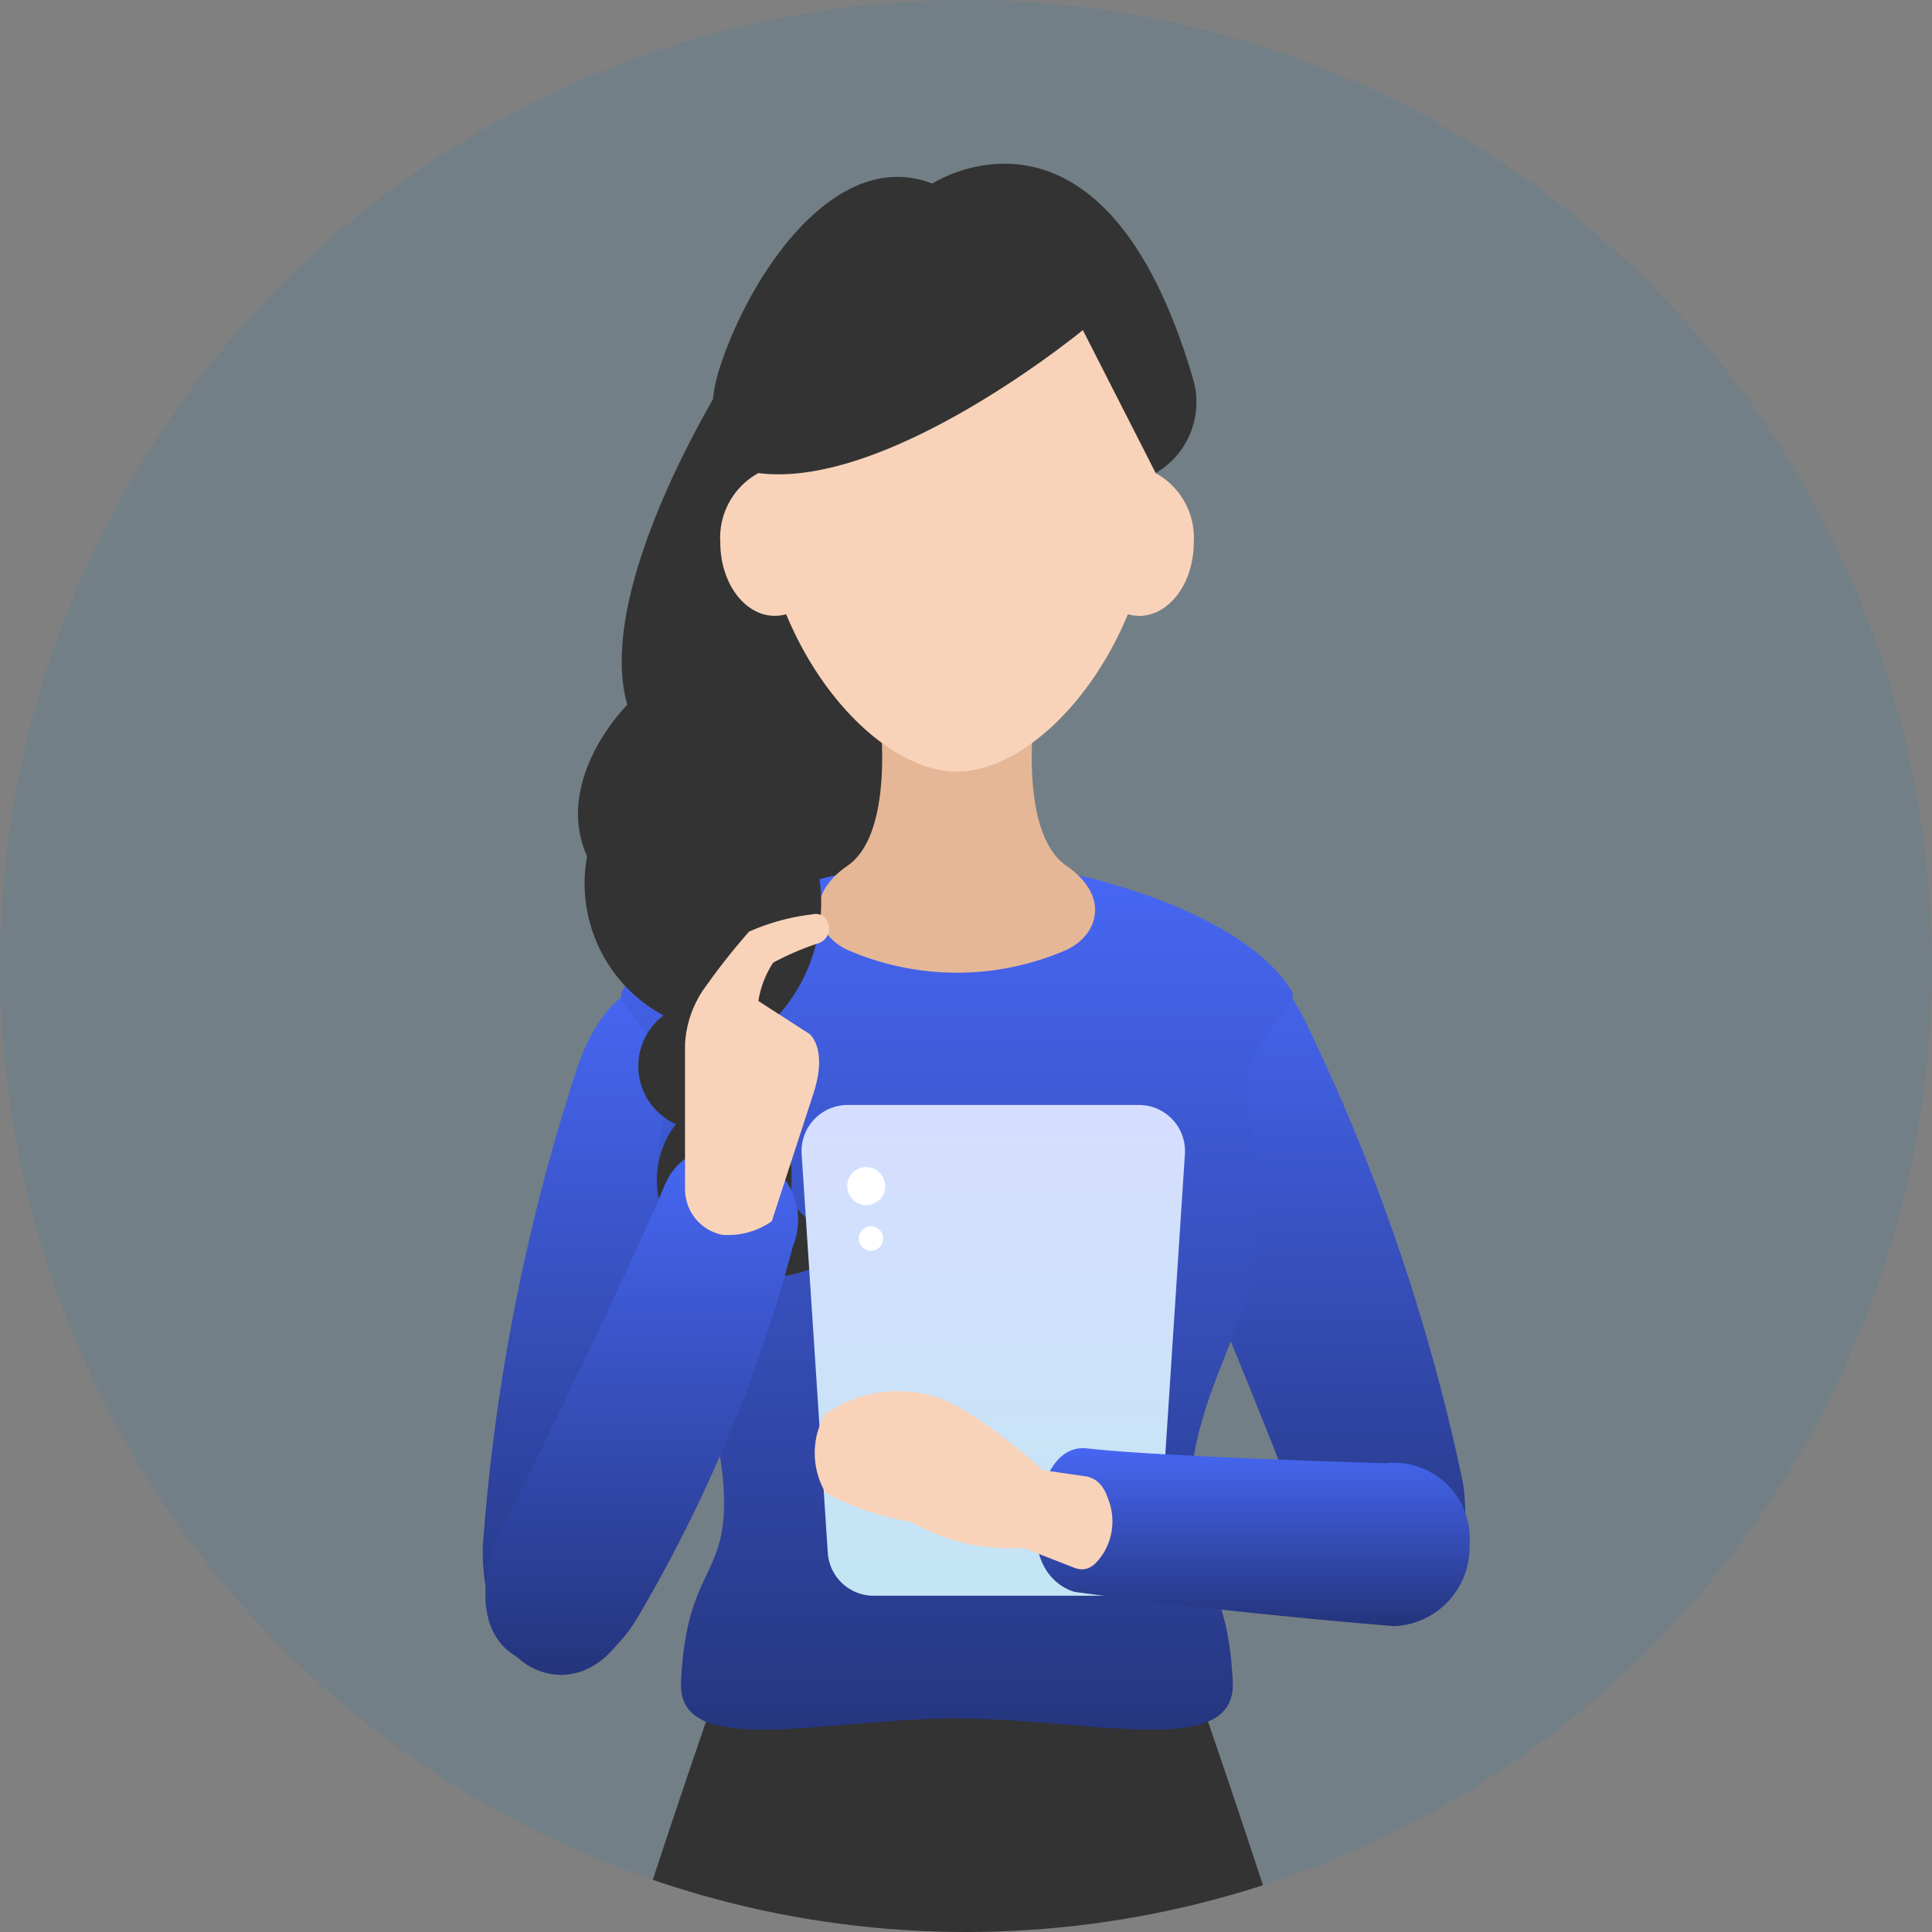
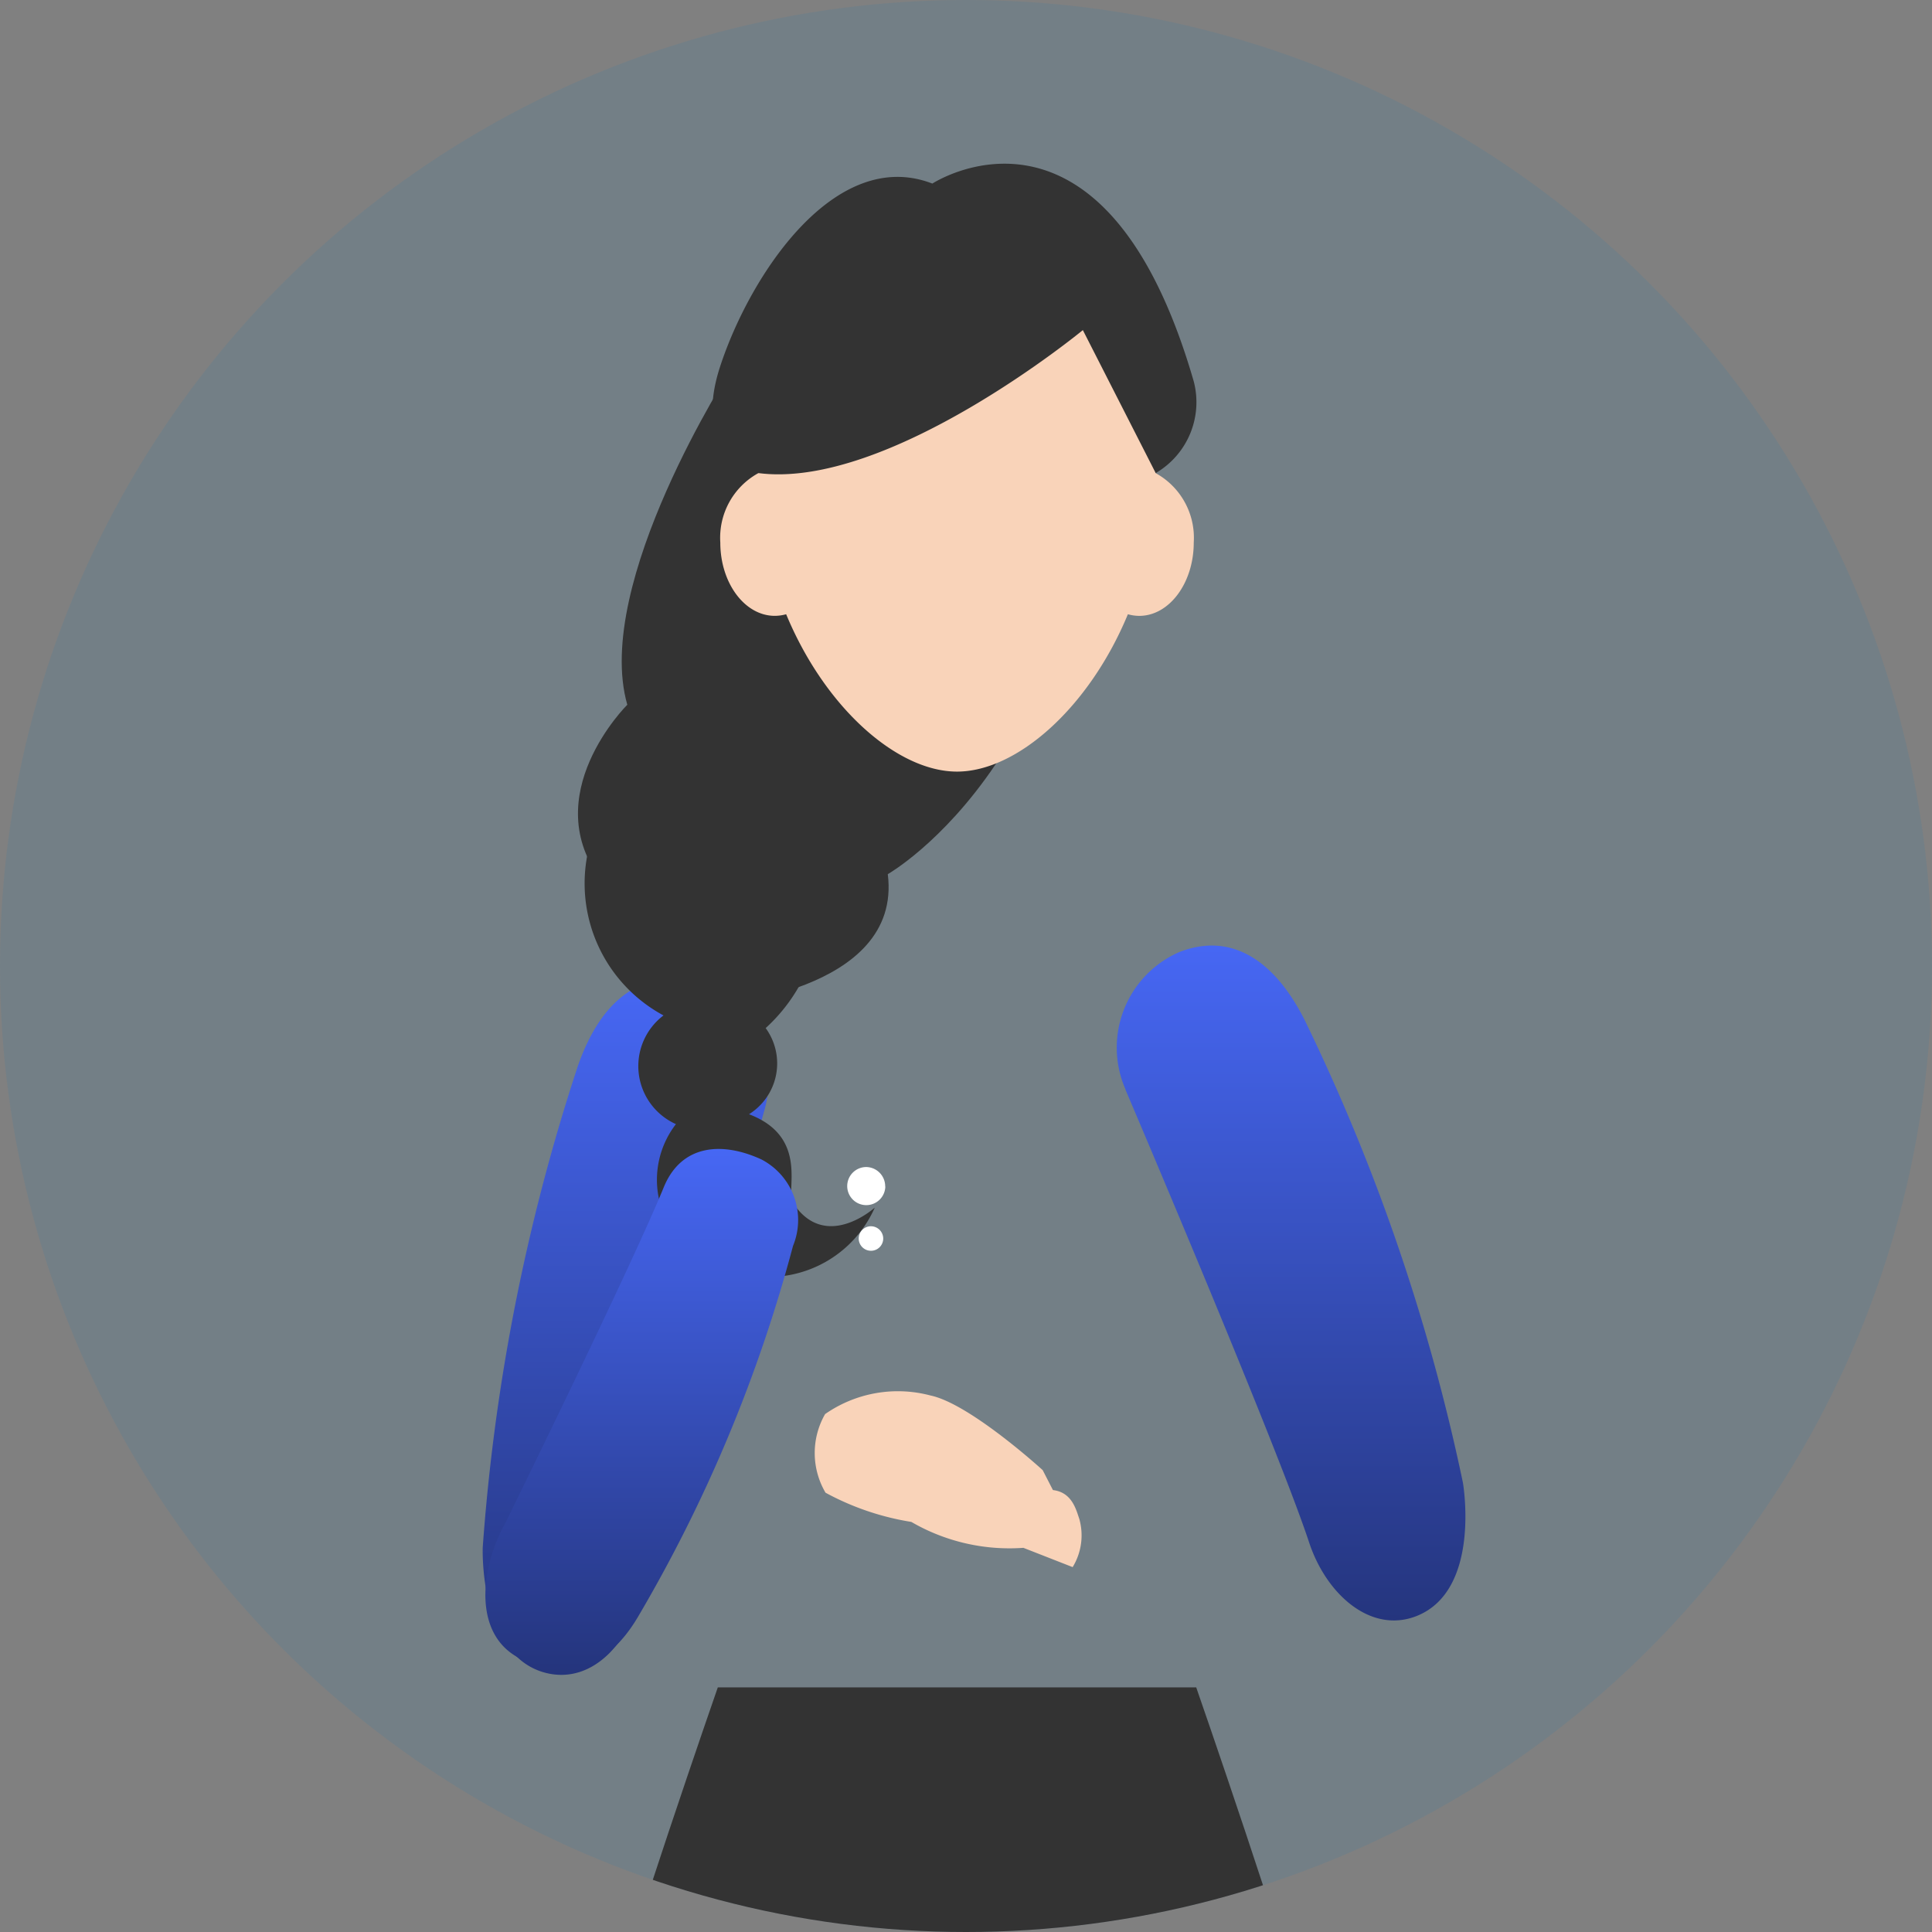
<svg xmlns="http://www.w3.org/2000/svg" width="58" height="58" viewBox="0 0 58 58">
  <rect x="0" y="0" width="58" height="58" fill="#808080" stroke="none" />
  <defs>
    <clipPath id="clip-path">
      <circle id="楕円形_91" data-name="楕円形 91" cx="29" cy="29" r="29" transform="translate(-5.955 -5.589)" fill="#d50075" opacity="0.052" />
    </clipPath>
    <linearGradient id="linear-gradient" x1="0.5" x2="0.5" y2="1" gradientUnits="objectBoundingBox">
      <stop offset="0" stop-color="#4768f6" />
      <stop offset="1" stop-color="#24347b" />
    </linearGradient>
    <linearGradient id="linear-gradient-5" x1="0.5" x2="0.5" y2="1" gradientUnits="objectBoundingBox">
      <stop offset="0" stop-color="#d6deff" />
      <stop offset="1" stop-color="#c3e5f4" />
    </linearGradient>
  </defs>
  <g id="マスクグループ_923" data-name="マスクグループ 923" transform="translate(5.955 5.589)" clip-path="url(#clip-path)">
    <circle id="楕円形_94" data-name="楕円形 94" cx="29" cy="29" r="29" transform="translate(-5.955 -5.589)" fill="#007ac7" opacity="0.1" />
    <g id="グループ_7249" data-name="グループ 7249">
      <path id="パス_9798" data-name="パス 9798" d="M29.772,80.262a3.129,3.129,0,0,1,1.62-4.129c1.484-.576,2.8.153,3.756,2.041A59.674,59.674,0,0,1,39.9,92.066s.56,3.22-1.385,4c-1.373.547-2.713-.641-3.23-2.2-.973-2.951-5.516-13.6-5.516-13.6" transform="translate(-1.937 -53.143)" fill="url(#linear-gradient)" />
      <path id="パス_9799" data-name="パス 9799" d="M26.021,80.522a3.115,3.115,0,0,0-2.157-3.865c-1.548-.363-2.758.542-3.448,2.546A59.817,59.817,0,0,0,17.569,93.63S17.446,96.9,19.477,97.4c1.433.351,2.6-1.012,2.9-2.634.568-3.061,3.641-14.24,3.641-14.24" transform="translate(-9.032 -52.764)" fill="url(#linear-gradient)" />
      <path id="パス_9800" data-name="パス 9800" d="M34.854,65.071H23.973s-4.174,6.452-3.13,10.1c0,0-2.758,2.733-.746,5.314,0,0-.174,2.656,3.3,3.719,0,0,5.714-.379,5.266-3.947,0,0,6.559-3.719,6.186-15.182" transform="translate(-7.966 -59.603)" fill="#333" />
      <path id="パス_9801" data-name="パス 9801" d="M32.043,89.909h7.182s2.731,7.849,3.7,11.423,3.992,27.109,3.992,27.109-5.717,3.034-14.873,3.034-14.873-3.034-14.873-3.034,3.024-23.535,3.992-27.109,3.7-11.423,3.7-11.423Z" transform="translate(-9.269 -44.842)" fill="#333" />
-       <path id="パス_9802" data-name="パス 9802" d="M40.3,78.265c-1.569-2.543-7.131-3.951-10.046-3.951s-8.478,1.408-10.047,3.951c-.338.548,1.816,1.664,1.283,3.6a13.663,13.663,0,0,0-.214,4.085c0,2.087,1.841,4.277,1.978,7.353.116,2.623-1.126,2.256-1.283,5.719-.107,2.342,4.287,1.089,8.282,1.089s8.387,1.253,8.281-1.089c-.158-3.463-1.4-3.1-1.283-5.719.137-3.075,1.977-5.266,1.979-7.353a13.663,13.663,0,0,0-.214-4.085c-.532-1.931,1.621-3.047,1.283-3.6" transform="translate(-7.481 -54.11)" fill="url(#linear-gradient)" />
-       <path id="パス_9803" data-name="パス 9803" d="M30.358,71.624s-.453,3.5.968,4.483c1.32.909.966,2.061.032,2.517a8.225,8.225,0,0,1-6.626,0c-.934-.456-1.288-1.609.03-2.517,1.422-.979.969-4.483.969-4.483Z" transform="translate(-5.271 -55.708)" fill="#e5b797" />
      <path id="パス_9804" data-name="パス 9804" d="M35.112,69.763c-.024-4.869-2.8-7.3-6.084-7.3s-5.821,2.426-5.843,7.3a2.213,2.213,0,0,0-1.143,2.085c0,1.213.732,2.2,1.636,2.2A1.288,1.288,0,0,0,24.019,74c1.164,2.809,3.334,4.724,5.129,4.724s3.967-1.915,5.13-4.724a1.288,1.288,0,0,0,.341.049c.9,0,1.636-.985,1.636-2.2a2.213,2.213,0,0,0-1.143-2.085" transform="translate(-6.373 -61.149)" fill="#f9d3b9" />
      <path id="パス_9805" data-name="パス 9805" d="M33.013,66.213s-5.829,4.8-9.743,4.292c0,0-2.049-.437-1.146-3.2s3.46-6.616,6.371-5.491c0,0,5.15-3.375,7.845,5.931A2.463,2.463,0,0,1,35.2,70.505Z" transform="translate(-6.46 -61.892)" fill="#333" />
      <path id="パス_9806" data-name="パス 9806" d="M20.144,73.305a4.5,4.5,0,0,0,1.714,6.3,1.908,1.908,0,0,0,.373,3.263A2.732,2.732,0,0,0,23.5,87.121a3.5,3.5,0,0,0,4.7-1.746s-1.486,1.346-2.46-.151c-.225-.348.5-1.964-1.315-2.653a1.8,1.8,0,0,0,.5-2.586,5.1,5.1,0,0,0,1.118-6.073Z" transform="translate(-7.894 -54.71)" fill="#333" />
      <path id="パス_9807" data-name="パス 9807" d="M18.167,91.092c-.73,1.377-.918,3.383.617,4.034,1.261.534,2.46.287,3.4-1.283a44.35,44.35,0,0,0,4.67-11.162,2.049,2.049,0,0,0-.945-2.594c-1.154-.534-2.4-.477-2.937.837-1.016,2.482-4.8,10.168-4.8,10.168" transform="translate(-9.002 -50.867)" fill="url(#linear-gradient)" />
-       <path id="パス_9808" data-name="パス 9808" d="M21.378,83.651V79.265a3.21,3.21,0,0,1,.641-1.771A20.062,20.062,0,0,1,23.3,75.877a6.47,6.47,0,0,1,1.889-.517c.55-.14.756.729.123.888a8.37,8.37,0,0,0-1.29.561,3,3,0,0,0-.443,1.149l1.524.982s.582.418.124,1.816-1.244,3.814-1.244,3.814a2.285,2.285,0,0,1-1.473.41,1.391,1.391,0,0,1-1.13-1.33" transform="translate(-6.768 -53.497)" fill="#f9d3b9" />
-       <path id="パス_9809" data-name="パス 9809" d="M32.93,93.675H25.724a1.38,1.38,0,0,1-1.366-1.3l-.783-11.946a1.384,1.384,0,0,1,1.366-1.487h8.772a1.384,1.384,0,0,1,1.366,1.487L34.3,92.374a1.38,1.38,0,0,1-1.366,1.3" transform="translate(-5.463 -51.359)" fill="url(#linear-gradient-5)" />
      <path id="パス_9810" data-name="パス 9810" d="M25.576,80.695A.572.572,0,1,1,25,80.111a.578.578,0,0,1,.572.584" transform="translate(-4.953 -50.665)" fill="#fff" />
      <path id="パス_9811" data-name="パス 9811" d="M25.384,81.6a.368.368,0,1,1-.368-.375.371.371,0,0,1,.368.375" transform="translate(-4.824 -50.001)" fill="#fff" />
-       <path id="パス_9812" data-name="パス 9812" d="M38.482,85.857A2.274,2.274,0,0,1,41,88.3a2.367,2.367,0,0,1-2.265,2.449c-5.486-.454-9.575-1.027-9.575-1.027s-1.271-.268-1.169-2.05c.048-.84.418-2.39,1.542-2.259,2.12.249,8.945.445,8.945.445" transform="translate(-2.839 -47.519)" fill="url(#linear-gradient)" />
-       <path id="パス_9813" data-name="パス 9813" d="M30.663,86.694s-2.178-1.99-3.366-2.24a3.819,3.819,0,0,0-3.166.558,2.349,2.349,0,0,0,.013,2.36,8.032,8.032,0,0,0,2.576.877,5.867,5.867,0,0,0,3.364.778l1.479.579c.437.191.69-.061.926-.421a1.829,1.829,0,0,0,.2-1.446c-.092-.26-.21-.8-.792-.867Z" transform="translate(-5.316 -48.149)" fill="#f9d3b9" />
+       <path id="パス_9813" data-name="パス 9813" d="M30.663,86.694s-2.178-1.99-3.366-2.24a3.819,3.819,0,0,0-3.166.558,2.349,2.349,0,0,0,.013,2.36,8.032,8.032,0,0,0,2.576.877,5.867,5.867,0,0,0,3.364.778l1.479.579a1.829,1.829,0,0,0,.2-1.446c-.092-.26-.21-.8-.792-.867Z" transform="translate(-5.316 -48.149)" fill="#f9d3b9" />
    </g>
  </g>
</svg>